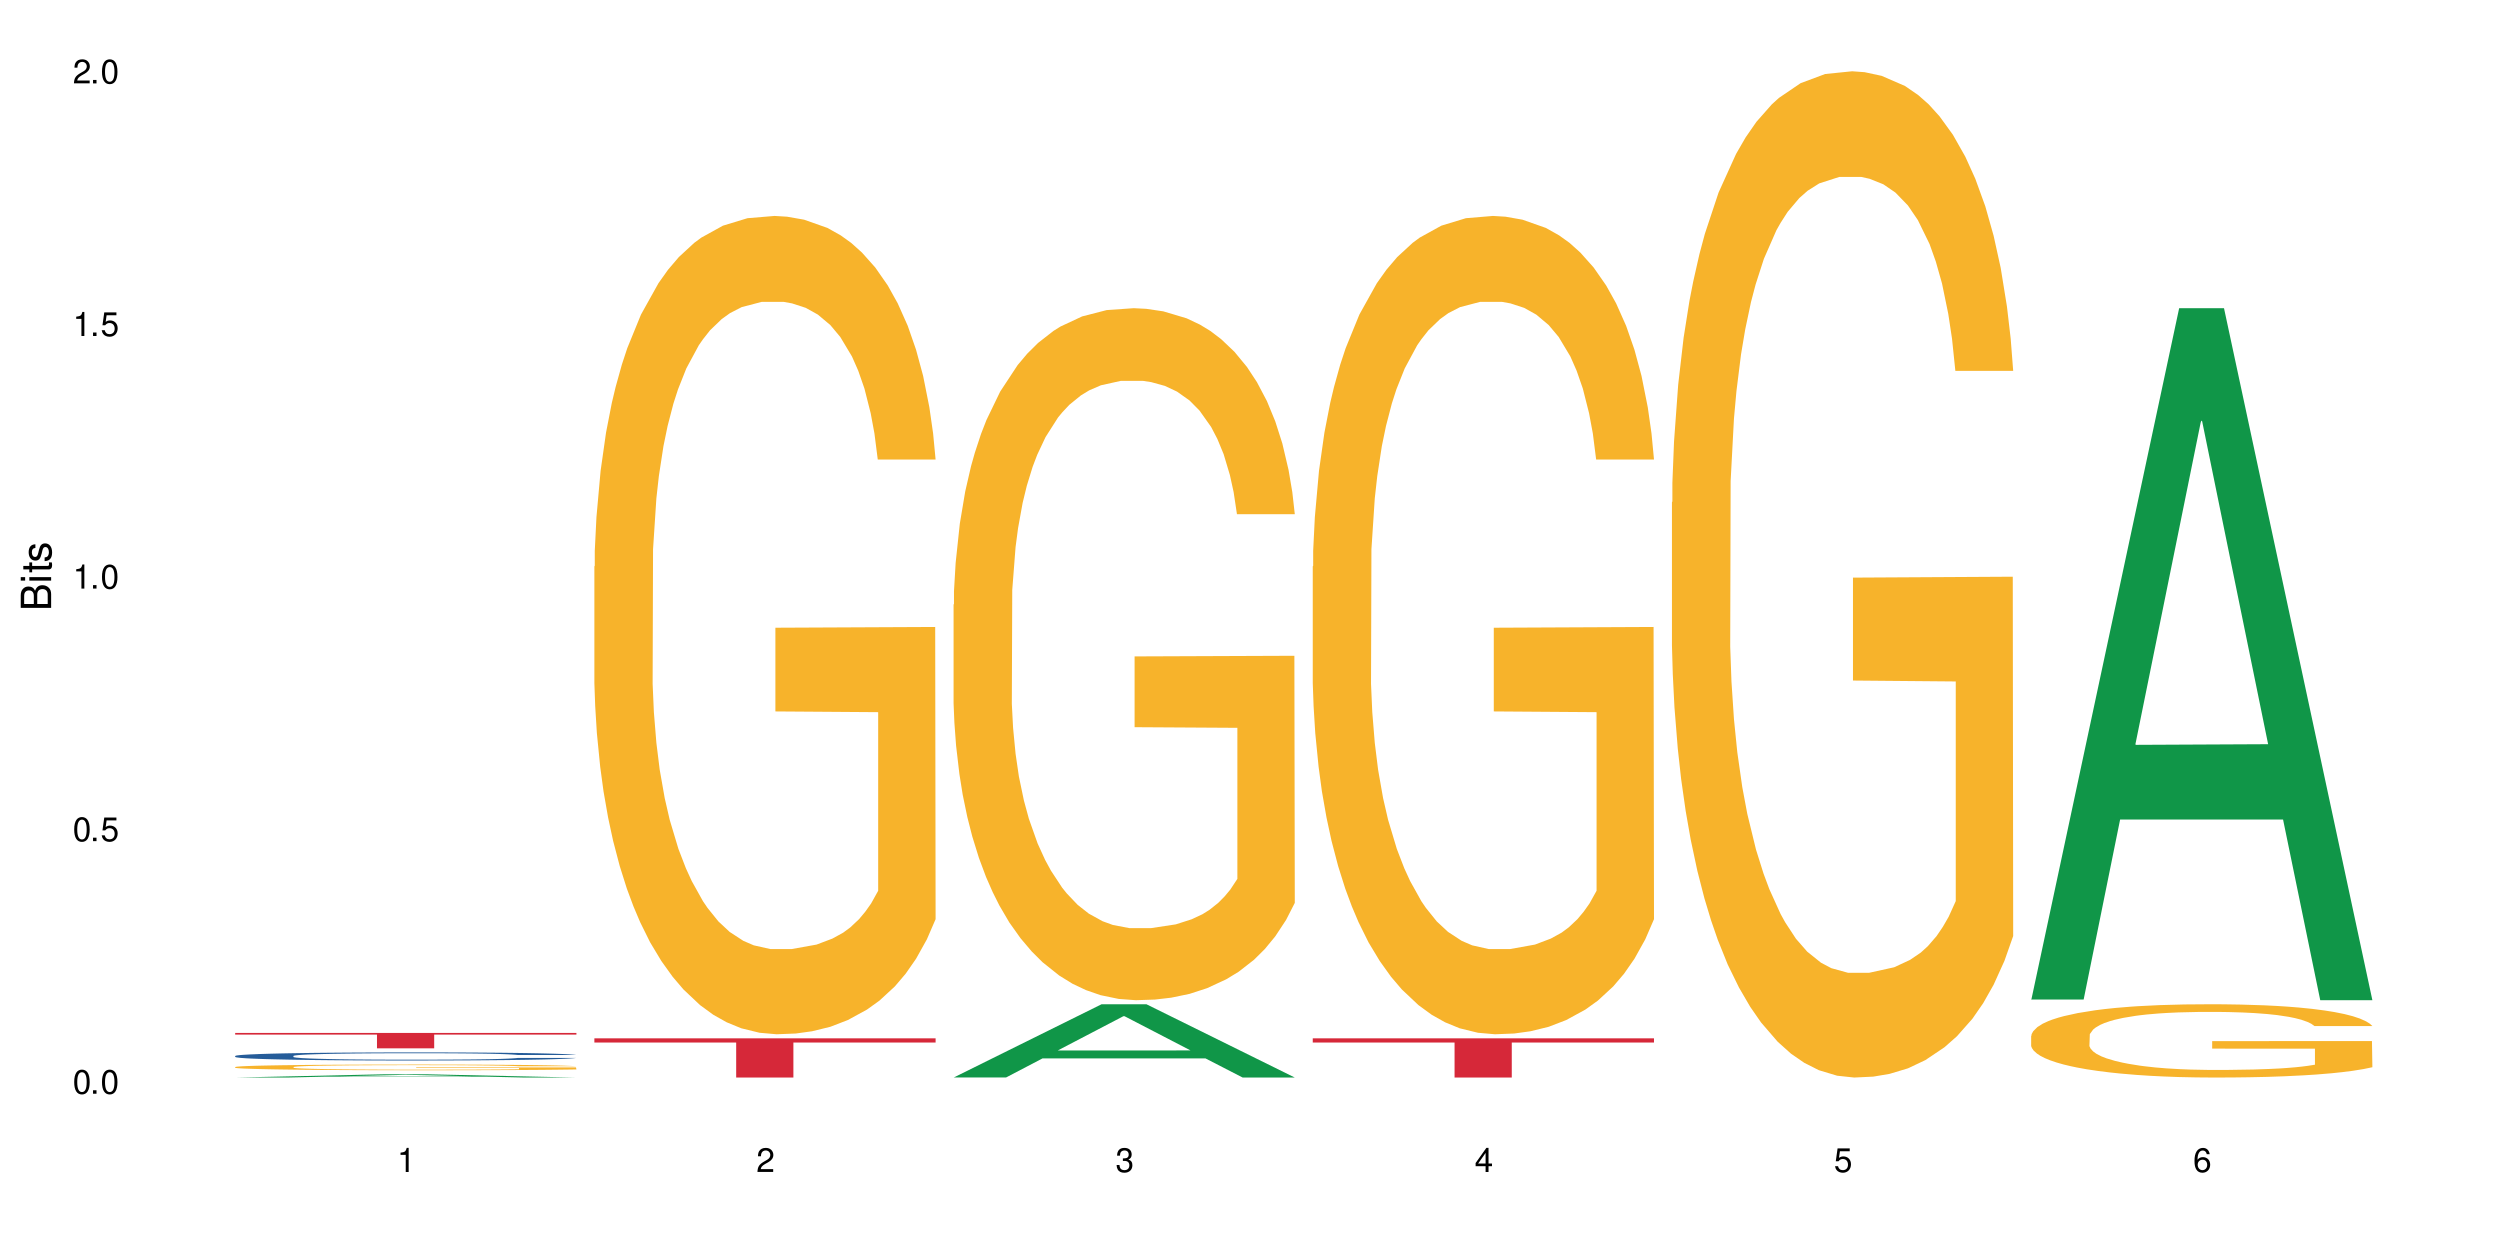
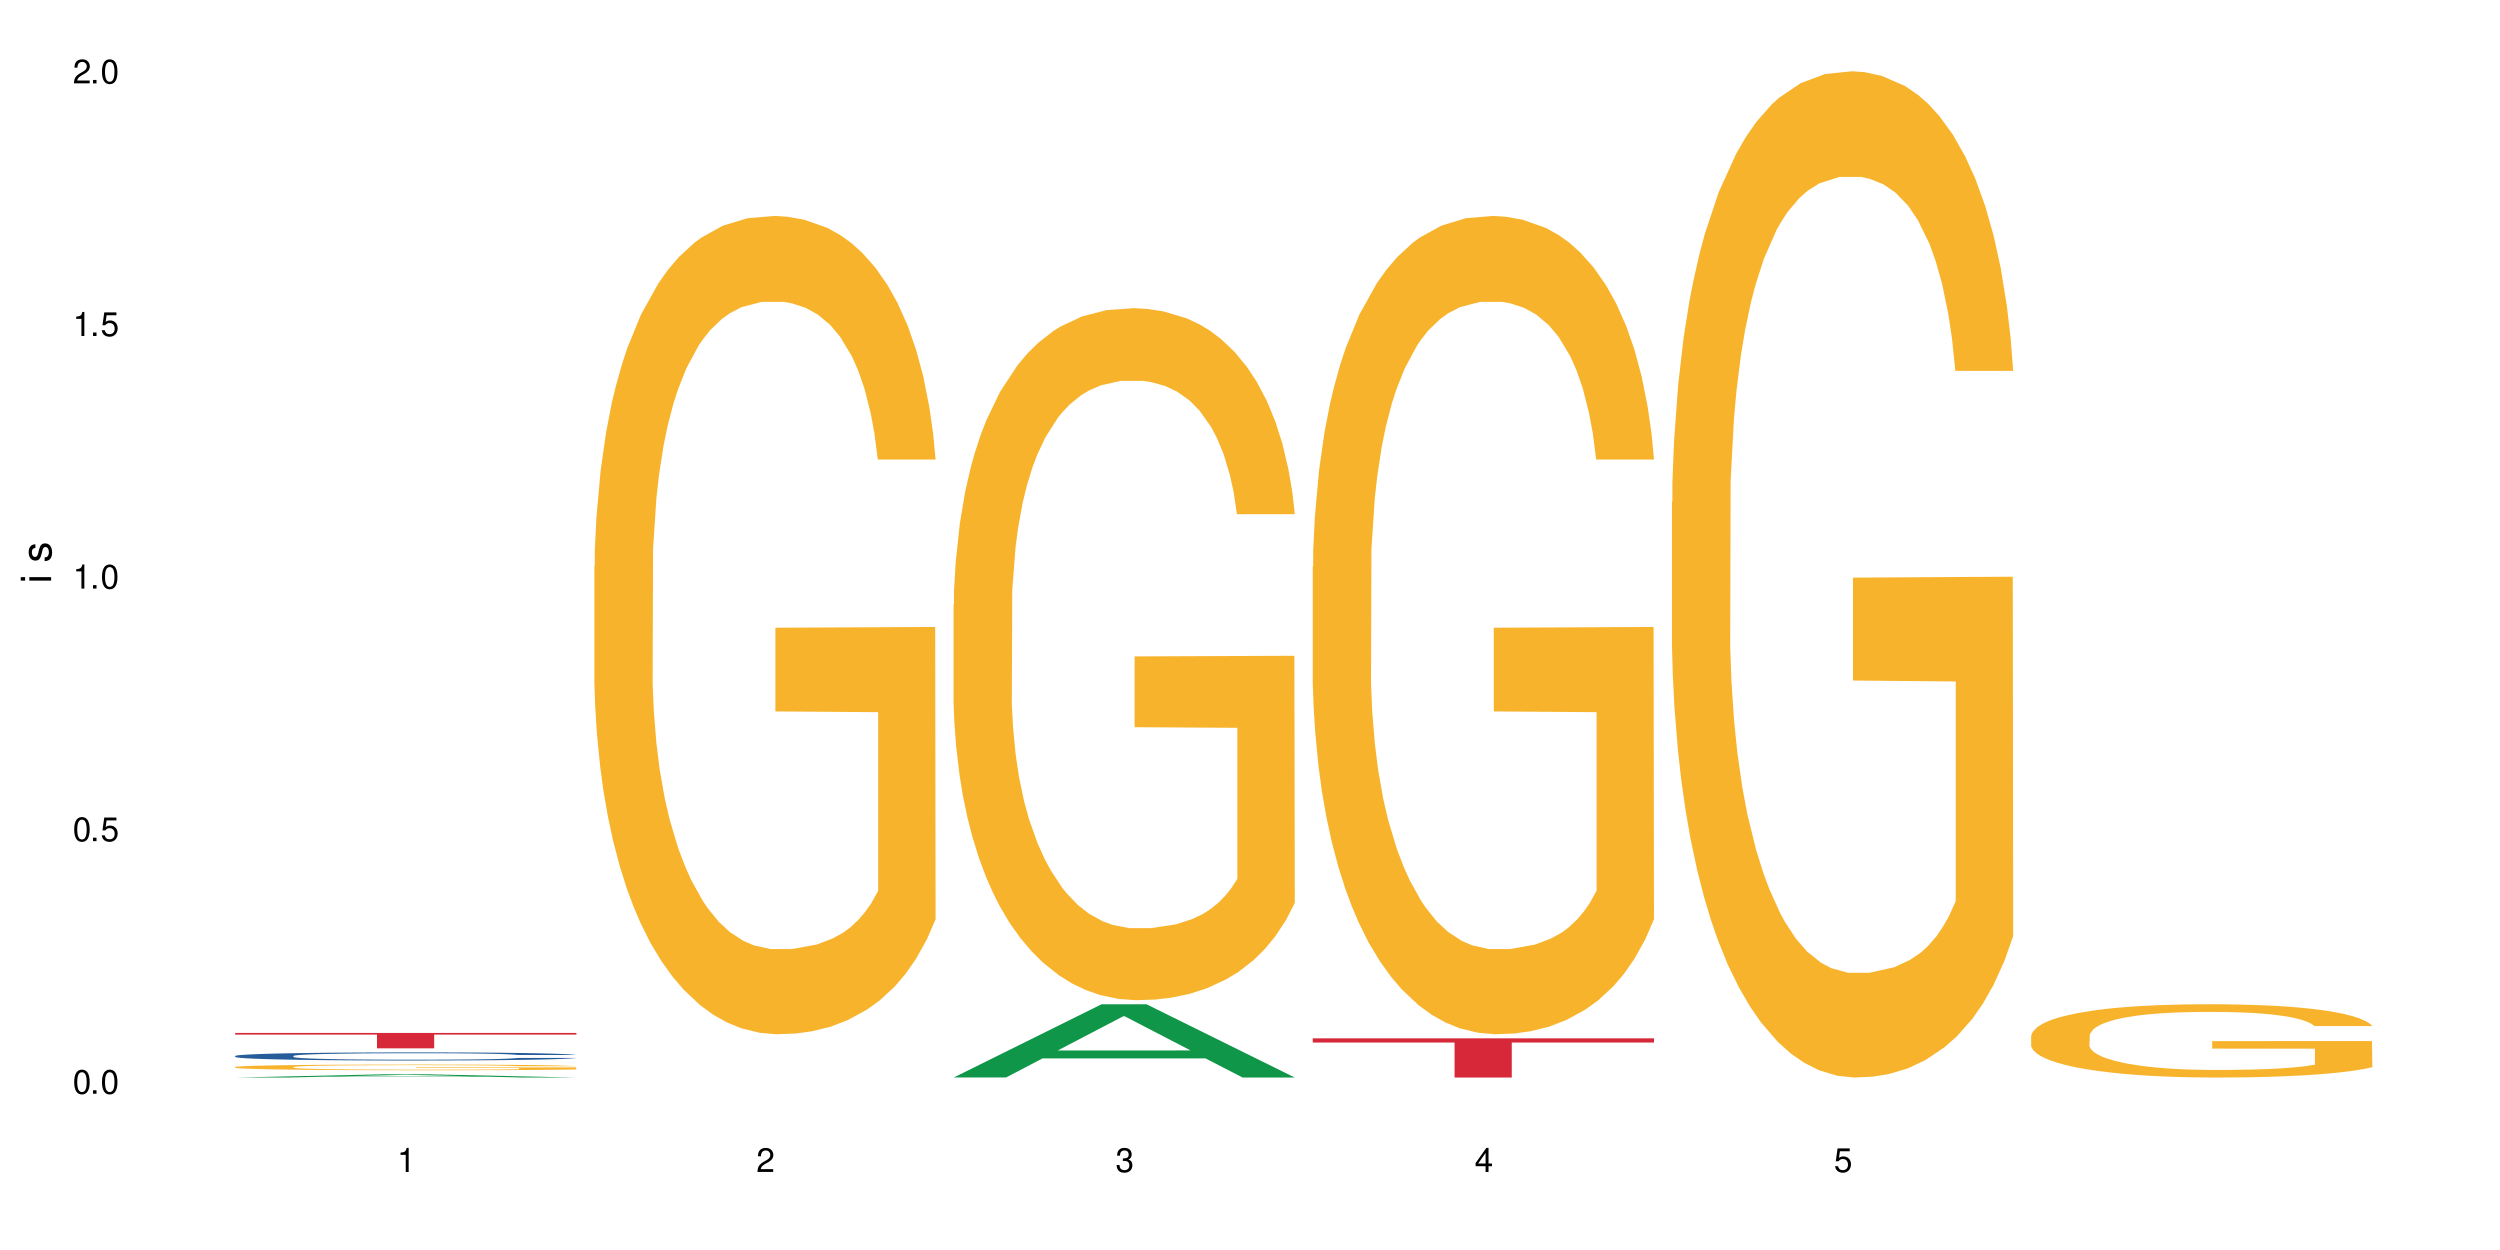
<svg xmlns="http://www.w3.org/2000/svg" xmlns:xlink="http://www.w3.org/1999/xlink" width="720" height="360" viewBox="0 0 720 360">
  <defs>
    <g>
      <g id="glyph-0-0">
</g>
      <g id="glyph-0-1">
        <path d="M 2.641 -6.938 C 2 -6.938 1.422 -6.656 1.078 -6.172 C 0.641 -5.562 0.406 -4.641 0.406 -3.359 C 0.406 -1.016 1.188 0.219 2.641 0.219 C 4.078 0.219 4.859 -1.016 4.859 -3.297 C 4.859 -4.641 4.656 -5.547 4.203 -6.172 C 3.844 -6.656 3.281 -6.938 2.641 -6.938 Z M 2.641 -6.188 C 3.547 -6.188 4 -5.25 4 -3.375 C 4 -1.406 3.562 -0.484 2.625 -0.484 C 1.734 -0.484 1.281 -1.438 1.281 -3.344 C 1.281 -5.25 1.734 -6.188 2.641 -6.188 Z M 2.641 -6.188 " />
      </g>
      <g id="glyph-0-2">
        <path d="M 1.828 -1 L 0.828 -1 L 0.828 0 L 1.828 0 Z M 1.828 -1 " />
      </g>
      <g id="glyph-0-3">
        <path d="M 4.562 -6.797 L 1.062 -6.797 L 0.547 -3.094 L 1.328 -3.094 C 1.719 -3.562 2.047 -3.734 2.578 -3.734 C 3.484 -3.734 4.062 -3.109 4.062 -2.094 C 4.062 -1.125 3.484 -0.531 2.578 -0.531 C 1.828 -0.531 1.375 -0.906 1.188 -1.672 L 0.328 -1.672 C 0.453 -1.109 0.547 -0.844 0.75 -0.594 C 1.125 -0.078 1.828 0.219 2.594 0.219 C 3.969 0.219 4.922 -0.781 4.922 -2.219 C 4.922 -3.562 4.031 -4.484 2.719 -4.484 C 2.25 -4.484 1.859 -4.359 1.469 -4.062 L 1.734 -5.969 L 4.562 -5.969 Z M 4.562 -6.797 " />
      </g>
      <g id="glyph-0-4">
        <path d="M 2.484 -4.938 L 2.484 0 L 3.328 0 L 3.328 -6.938 L 2.766 -6.938 C 2.469 -5.875 2.281 -5.734 0.984 -5.562 L 0.984 -4.938 Z M 2.484 -4.938 " />
      </g>
      <g id="glyph-0-5">
        <path d="M 4.859 -0.828 L 1.281 -0.828 C 1.359 -1.406 1.672 -1.781 2.5 -2.281 L 3.469 -2.828 C 4.406 -3.344 4.906 -4.062 4.906 -4.906 C 4.906 -5.484 4.672 -6.031 4.266 -6.406 C 3.859 -6.766 3.375 -6.938 2.719 -6.938 C 1.859 -6.938 1.219 -6.625 0.844 -6.031 C 0.609 -5.672 0.5 -5.234 0.484 -4.531 L 1.328 -4.531 C 1.359 -5.016 1.406 -5.281 1.531 -5.516 C 1.75 -5.938 2.188 -6.203 2.703 -6.203 C 3.469 -6.203 4.031 -5.641 4.031 -4.891 C 4.031 -4.344 3.719 -3.859 3.125 -3.516 L 2.234 -3 C 0.812 -2.172 0.406 -1.531 0.328 -0.016 L 4.859 -0.016 Z M 4.859 -0.828 " />
      </g>
      <g id="glyph-0-6">
        <path d="M 2.125 -3.188 L 2.578 -3.188 C 3.5 -3.188 3.984 -2.766 3.984 -1.922 C 3.984 -1.062 3.469 -0.531 2.594 -0.531 C 1.656 -0.531 1.203 -1 1.156 -2.016 L 0.312 -2.016 C 0.344 -1.453 0.438 -1.094 0.609 -0.781 C 0.953 -0.109 1.625 0.219 2.547 0.219 C 3.953 0.219 4.859 -0.625 4.859 -1.938 C 4.859 -2.828 4.516 -3.297 3.703 -3.594 C 4.344 -3.844 4.656 -4.328 4.656 -5.031 C 4.656 -6.219 3.875 -6.938 2.578 -6.938 C 1.203 -6.938 0.484 -6.172 0.453 -4.703 L 1.297 -4.703 C 1.312 -5.125 1.344 -5.359 1.453 -5.578 C 1.641 -5.969 2.062 -6.203 2.594 -6.203 C 3.344 -6.203 3.797 -5.75 3.797 -5 C 3.797 -4.516 3.609 -4.219 3.25 -4.047 C 3.016 -3.953 2.703 -3.922 2.125 -3.906 Z M 2.125 -3.188 " />
      </g>
      <g id="glyph-0-7">
        <path d="M 3.141 -1.672 L 3.141 0 L 3.984 0 L 3.984 -1.672 L 4.984 -1.672 L 4.984 -2.438 L 3.984 -2.438 L 3.984 -6.938 L 3.359 -6.938 L 0.266 -2.578 L 0.266 -1.672 Z M 3.141 -2.438 L 1 -2.438 L 3.141 -5.5 Z M 3.141 -2.438 " />
      </g>
      <g id="glyph-0-8">
-         <path d="M 4.781 -5.125 C 4.609 -6.266 3.891 -6.938 2.844 -6.938 C 2.094 -6.938 1.422 -6.578 1.031 -5.953 C 0.594 -5.266 0.406 -4.422 0.406 -3.172 C 0.406 -2 0.578 -1.25 0.984 -0.641 C 1.359 -0.078 1.953 0.219 2.703 0.219 C 3.984 0.219 4.922 -0.75 4.922 -2.094 C 4.922 -3.375 4.062 -4.281 2.844 -4.281 C 2.172 -4.281 1.641 -4.031 1.281 -3.516 C 1.281 -5.234 1.828 -6.188 2.797 -6.188 C 3.391 -6.188 3.797 -5.797 3.938 -5.125 Z M 2.734 -3.531 C 3.547 -3.531 4.062 -2.953 4.062 -2.031 C 4.062 -1.156 3.484 -0.531 2.703 -0.531 C 1.922 -0.531 1.328 -1.188 1.328 -2.078 C 1.328 -2.938 1.906 -3.531 2.734 -3.531 Z M 2.734 -3.531 " />
-       </g>
+         </g>
      <g id="glyph-1-0">
</g>
      <g id="glyph-1-1">
-         <path d="M 0 -0.953 L 0 -4.891 C 0 -5.719 -0.234 -6.344 -0.734 -6.797 C -1.188 -7.234 -1.812 -7.469 -2.5 -7.469 C -3.547 -7.469 -4.188 -7 -4.625 -5.875 C -4.984 -6.688 -5.625 -7.094 -6.531 -7.094 C -7.172 -7.094 -7.734 -6.859 -8.141 -6.391 C -8.562 -5.922 -8.75 -5.344 -8.75 -4.5 L -8.75 -0.953 Z M -4.984 -2.062 L -7.766 -2.062 L -7.766 -4.219 C -7.766 -4.844 -7.688 -5.203 -7.453 -5.5 C -7.219 -5.812 -6.859 -5.969 -6.375 -5.969 C -5.891 -5.969 -5.531 -5.812 -5.297 -5.5 C -5.062 -5.203 -4.984 -4.844 -4.984 -4.219 Z M -0.984 -2.062 L -4 -2.062 L -4 -4.781 C -4 -5.766 -3.438 -6.359 -2.484 -6.359 C -1.547 -6.359 -0.984 -5.766 -0.984 -4.781 Z M -0.984 -2.062 " />
-       </g>
+         </g>
      <g id="glyph-1-2">
        <path d="M -6.281 -1.797 L -6.281 -0.797 L 0 -0.797 L 0 -1.797 Z M -8.75 -1.797 L -8.75 -0.797 L -7.484 -0.797 L -7.484 -1.797 Z M -8.75 -1.797 " />
      </g>
      <g id="glyph-1-3">
-         <path d="M -6.281 -3.047 L -6.281 -2.016 L -8.016 -2.016 L -8.016 -1.016 L -6.281 -1.016 L -6.281 -0.172 L -5.469 -0.172 L -5.469 -1.016 L -0.719 -1.016 C -0.078 -1.016 0.281 -1.453 0.281 -2.234 C 0.281 -2.5 0.25 -2.719 0.188 -3.047 L -0.641 -3.047 C -0.609 -2.906 -0.594 -2.766 -0.594 -2.562 C -0.594 -2.141 -0.719 -2.016 -1.156 -2.016 L -5.469 -2.016 L -5.469 -3.047 Z M -6.281 -3.047 " />
-       </g>
+         </g>
      <g id="glyph-1-4">
        <path d="M -4.531 -5.25 C -5.766 -5.25 -6.469 -4.422 -6.469 -2.969 C -6.469 -1.516 -5.719 -0.562 -4.547 -0.562 C -3.562 -0.562 -3.094 -1.062 -2.734 -2.562 L -2.516 -3.484 C -2.344 -4.188 -2.094 -4.469 -1.641 -4.469 C -1.047 -4.469 -0.641 -3.875 -0.641 -3 C -0.641 -2.453 -0.797 -2 -1.062 -1.75 C -1.25 -1.594 -1.422 -1.531 -1.875 -1.469 L -1.875 -0.406 C -0.422 -0.453 0.281 -1.266 0.281 -2.922 C 0.281 -4.5 -0.5 -5.516 -1.719 -5.516 C -2.656 -5.516 -3.172 -4.984 -3.469 -3.734 L -3.703 -2.766 C -3.891 -1.953 -4.156 -1.609 -4.594 -1.609 C -5.188 -1.609 -5.547 -2.125 -5.547 -2.938 C -5.547 -3.75 -5.203 -4.172 -4.531 -4.203 Z M -4.531 -5.25 " />
      </g>
    </g>
  </defs>
  <rect x="-72" y="-36" width="864" height="432" fill="rgb(100%, 100%, 100%)" fill-opacity="1" />
  <path fill-rule="nonzero" fill="rgb(6.275%, 58.824%, 28.235%)" fill-opacity="1" d="M 67.73 310.332 L 67.836 310.332 L 110.359 309.395 L 123.273 309.395 L 166.008 310.332 L 150.992 310.332 L 140.281 310.086 L 93.352 310.086 L 82.852 310.332 L 67.73 310.332 L 97.863 309.988 L 135.977 309.984 L 116.973 309.547 L 116.766 309.547 L 116.555 309.551 L 97.758 309.984 L 97.863 309.988 Z M 67.73 310.332 " />
  <path fill-rule="nonzero" fill="rgb(14.51%, 36.078%, 60%)" fill-opacity="1" d="M 67.73 304.109 L 67.852 304.105 L 67.852 304.055 L 68.211 303.973 L 69.051 303.871 L 69.887 303.801 L 72.047 303.676 L 75.043 303.551 L 78.156 303.457 L 80.434 303.402 L 82.473 303.359 L 87.145 303.281 L 90.145 303.238 L 93.379 303.203 L 97.332 303.168 L 100.211 303.145 L 106.684 303.113 L 111.477 303.098 L 115.191 303.09 L 123.223 303.09 L 128.016 303.098 L 131.492 303.109 L 135.324 303.125 L 138.562 303.145 L 144.195 303.191 L 149.227 303.254 L 151.504 303.285 L 155.102 303.352 L 157.855 303.418 L 159.773 303.473 L 161.934 303.551 L 163.848 303.648 L 165.289 303.758 L 166.008 303.848 L 149.227 303.848 L 148.391 303.766 L 147.43 303.699 L 145.633 303.609 L 143.836 303.547 L 141.316 303.484 L 139.039 303.445 L 135.926 303.406 L 133.168 303.379 L 130.293 303.359 L 127.535 303.348 L 122.262 303.336 L 116.148 303.336 L 113.871 303.34 L 109.199 303.355 L 106.684 303.371 L 103.086 303.398 L 100.57 303.43 L 97.574 303.473 L 95.535 303.508 L 93.02 303.562 L 91.223 303.613 L 89.184 303.684 L 87.984 303.734 L 86.906 303.797 L 85.949 303.867 L 85.23 303.941 L 84.75 304.02 L 84.508 304.098 L 84.508 304.43 L 84.75 304.504 L 85.348 304.594 L 86.906 304.727 L 89.184 304.84 L 91.82 304.93 L 94.336 304.992 L 95.777 305.023 L 97.691 305.059 L 100.688 305.102 L 105.004 305.141 L 107.52 305.16 L 111.355 305.176 L 115.312 305.184 L 120.586 305.184 L 125.258 305.176 L 128.375 305.168 L 131.609 305.148 L 136.043 305.113 L 138.801 305.078 L 141.199 305.039 L 142.996 304.996 L 144.195 304.965 L 145.992 304.898 L 147.43 304.824 L 148.508 304.75 L 149.227 304.676 L 166.008 304.676 L 165.289 304.762 L 164.207 304.844 L 163.129 304.906 L 161.453 304.98 L 159.535 305.047 L 156.777 305.125 L 154.5 305.172 L 151.504 305.227 L 148.75 305.266 L 145.754 305.305 L 141.316 305.344 L 138.441 305.367 L 135.324 305.387 L 131.609 305.402 L 126.938 305.418 L 121.902 305.426 L 117.227 305.43 L 112.195 305.426 L 108.48 305.418 L 103.566 305.398 L 97.453 305.359 L 93.02 305.316 L 89.543 305.277 L 86.547 305.234 L 83.191 305.176 L 78.875 305.082 L 76.238 305.012 L 74.441 304.949 L 72.406 304.867 L 70.969 304.793 L 69.289 304.672 L 68.09 304.52 L 67.73 304.402 Z M 67.73 304.109 " />
  <path fill-rule="nonzero" fill="rgb(96.863%, 70.196%, 16.863%)" fill-opacity="1" d="M 67.73 307.293 L 67.852 307.293 L 67.852 307.262 L 68.332 307.195 L 69.527 307.102 L 71.086 307.027 L 72.766 306.969 L 73.844 306.934 L 75.641 306.891 L 77.199 306.859 L 81.152 306.789 L 86.188 306.727 L 88.945 306.699 L 92.059 306.676 L 96.496 306.648 L 98.531 306.637 L 104.766 306.613 L 111.836 306.598 L 119.625 306.594 L 123.223 306.594 L 128.133 306.602 L 134.848 306.617 L 138.68 306.633 L 141.676 306.648 L 144.793 306.668 L 148.629 306.695 L 152.223 306.73 L 155.102 306.77 L 157.977 306.812 L 160.375 306.859 L 162.41 306.914 L 164.207 306.977 L 165.289 307.027 L 166.008 307.082 L 149.348 307.082 L 148.391 307.027 L 147.309 306.988 L 145.512 306.938 L 143.715 306.902 L 141.918 306.875 L 138.562 306.836 L 135.684 306.812 L 132.09 306.789 L 128.613 306.777 L 124.66 306.77 L 122.262 306.766 L 115.91 306.766 L 110.156 306.773 L 106.801 306.789 L 104.406 306.801 L 101.047 306.82 L 99.012 306.84 L 97.812 306.852 L 94.219 306.898 L 91.82 306.941 L 90.504 306.969 L 88.824 307.012 L 87.625 307.055 L 86.309 307.113 L 85.59 307.16 L 84.629 307.262 L 84.508 307.531 L 84.871 307.586 L 85.59 307.648 L 86.547 307.703 L 87.984 307.758 L 89.422 307.801 L 91.941 307.859 L 94.098 307.898 L 95.777 307.926 L 99.012 307.965 L 100.328 307.977 L 103.445 308.004 L 106.684 308.027 L 110.637 308.043 L 113.633 308.055 L 118.426 308.059 L 124.539 308.059 L 131.73 308.051 L 136.285 308.039 L 139.398 308.027 L 141.438 308.016 L 143.953 308 L 145.754 307.984 L 147.43 307.969 L 149.469 307.945 L 149.469 307.586 L 119.863 307.586 L 119.863 307.418 L 165.887 307.414 L 166.008 308 L 163.488 308.039 L 160.375 308.078 L 157.379 308.109 L 154.262 308.137 L 149.828 308.164 L 146.23 308.18 L 140.719 308.203 L 135.684 308.215 L 130.41 308.227 L 125.738 308.23 L 120.223 308.23 L 115.312 308.227 L 110.039 308.219 L 105.844 308.207 L 102.008 308.191 L 98.172 308.172 L 93.379 308.141 L 90.262 308.117 L 87.027 308.086 L 83.789 308.047 L 80.914 308.008 L 78.996 307.977 L 77.078 307.938 L 75.043 307.895 L 73.125 307.844 L 71.688 307.797 L 70.367 307.746 L 69.41 307.695 L 68.449 307.629 L 67.969 307.574 L 67.73 307.527 Z M 67.73 307.293 " />
  <path fill-rule="nonzero" fill="rgb(83.922%, 15.686%, 22.353%)" fill-opacity="1" d="M 67.73 297.488 L 166.008 297.488 L 166.008 297.961 L 125.047 297.965 L 125.047 301.926 L 108.57 301.926 L 108.57 297.969 L 108.332 297.961 L 67.73 297.961 Z M 67.73 297.488 " />
  <path fill-rule="nonzero" fill="rgb(96.863%, 70.196%, 16.863%)" fill-opacity="1" d="M 171.18 163.133 L 171.297 162.918 L 171.297 158.613 L 171.777 148.93 L 172.977 135.586 L 174.535 124.609 L 176.211 116 L 177.293 111.48 L 179.09 105.023 L 180.648 100.289 L 184.602 90.602 L 189.637 81.562 L 192.391 77.688 L 195.508 74.031 L 199.941 69.941 L 201.98 68.434 L 208.211 64.992 L 215.281 62.84 L 223.074 62.191 L 226.668 62.406 L 231.582 63.27 L 238.293 65.637 L 242.129 67.789 L 245.125 69.941 L 248.242 72.738 L 252.078 77.043 L 255.672 82.207 L 258.547 87.375 L 261.426 93.832 L 263.82 100.719 L 265.859 108.25 L 267.656 117.289 L 268.734 124.824 L 269.453 132.355 L 252.797 132.355 L 251.836 124.824 L 250.758 119.012 L 248.961 111.91 L 247.164 106.746 L 245.363 102.656 L 242.008 97.059 L 239.133 93.617 L 235.539 90.602 L 232.062 88.664 L 228.105 87.375 L 225.711 86.945 L 219.359 86.945 L 213.605 88.449 L 210.25 90.172 L 207.852 91.895 L 204.496 95.121 L 202.461 97.707 L 201.262 99.426 L 197.664 106.098 L 195.27 112.125 L 193.949 116.215 L 192.273 122.672 L 191.074 128.484 L 189.754 137.094 L 189.035 143.547 L 188.078 158.184 L 187.957 196.926 L 188.316 205.105 L 189.035 213.93 L 189.996 221.676 L 191.434 229.855 L 192.871 236.098 L 195.387 244.492 L 197.547 250.086 L 199.223 253.746 L 202.461 259.559 L 203.777 261.492 L 206.895 265.367 L 210.129 268.383 L 214.086 270.965 L 217.082 272.254 L 221.875 273.332 L 227.988 273.332 L 235.18 272.039 L 239.73 270.316 L 242.848 268.598 L 244.887 267.09 L 247.402 264.723 L 249.199 262.57 L 250.879 260.203 L 252.914 256.543 L 252.914 205.105 L 223.312 204.891 L 223.312 180.785 L 269.336 180.566 L 269.453 264.723 L 266.938 270.535 L 263.82 276.129 L 260.824 280.434 L 257.711 284.094 L 253.273 288.184 L 249.68 290.766 L 244.168 293.777 L 239.133 295.715 L 233.859 297.008 L 229.184 297.652 L 223.672 297.867 L 218.758 297.438 L 213.484 296.145 L 209.289 294.422 L 205.457 292.27 L 201.621 289.473 L 196.828 284.953 L 193.711 281.293 L 190.473 276.773 L 187.238 271.395 L 184.363 265.582 L 182.445 261.062 L 180.527 255.898 L 178.488 249.441 L 176.57 242.125 L 175.133 235.449 L 173.816 227.918 L 172.855 220.816 L 171.898 211.129 L 171.418 203.383 L 171.18 196.711 Z M 171.18 163.133 " />
-   <path fill-rule="nonzero" fill="rgb(83.922%, 15.686%, 22.353%)" fill-opacity="1" d="M 171.18 299.031 L 269.453 299.031 L 269.453 300.242 L 228.496 300.25 L 228.496 310.332 L 212.02 310.332 L 212.02 300.262 L 211.777 300.242 L 171.18 300.242 Z M 171.18 299.031 " />
  <path fill-rule="nonzero" fill="rgb(6.275%, 58.824%, 28.235%)" fill-opacity="1" d="M 274.629 310.312 L 274.73 310.293 L 317.254 289.223 L 330.168 289.223 L 372.902 310.332 L 357.887 310.332 L 347.18 304.82 L 300.246 304.82 L 289.746 310.312 L 274.629 310.312 L 304.762 302.543 L 342.875 302.523 L 323.871 292.672 L 323.66 292.652 L 323.449 292.711 L 304.656 302.523 L 304.762 302.543 Z M 274.629 310.312 " />
  <path fill-rule="nonzero" fill="rgb(96.863%, 70.196%, 16.863%)" fill-opacity="1" d="M 274.629 174.121 L 274.746 173.938 L 274.746 170.297 L 275.227 162.109 L 276.426 150.824 L 277.984 141.539 L 279.66 134.262 L 280.738 130.438 L 282.535 124.977 L 284.094 120.973 L 288.051 112.785 L 293.082 105.141 L 295.84 101.863 L 298.957 98.77 L 303.391 95.309 L 305.43 94.035 L 311.66 91.125 L 318.73 89.305 L 326.52 88.758 L 330.117 88.941 L 335.031 89.668 L 341.742 91.672 L 345.578 93.488 L 348.574 95.309 L 351.688 97.676 L 355.523 101.316 L 359.121 105.684 L 361.996 110.055 L 364.871 115.512 L 367.27 121.336 L 369.309 127.707 L 371.105 135.352 L 372.184 141.723 L 372.902 148.094 L 356.242 148.094 L 355.285 141.723 L 354.207 136.809 L 352.41 130.801 L 350.609 126.434 L 348.812 122.977 L 345.457 118.242 L 342.582 115.332 L 338.984 112.785 L 335.512 111.145 L 331.555 110.055 L 329.156 109.688 L 322.805 109.688 L 317.055 110.965 L 313.699 112.418 L 311.301 113.875 L 307.945 116.605 L 305.906 118.789 L 304.707 120.246 L 301.113 125.887 L 298.715 130.984 L 297.398 134.441 L 295.719 139.902 L 294.523 144.816 L 293.203 152.098 L 292.484 157.559 L 291.527 169.934 L 291.406 202.695 L 291.766 209.613 L 292.484 217.074 L 293.441 223.629 L 294.883 230.543 L 296.32 235.82 L 298.836 242.922 L 300.992 247.652 L 302.672 250.746 L 305.906 255.66 L 307.227 257.301 L 310.34 260.574 L 313.578 263.125 L 317.531 265.309 L 320.527 266.398 L 325.324 267.309 L 331.434 267.309 L 338.625 266.219 L 343.18 264.762 L 346.297 263.305 L 348.332 262.031 L 350.852 260.027 L 352.648 258.211 L 354.324 256.207 L 356.363 253.113 L 356.363 209.613 L 326.762 209.43 L 326.762 189.047 L 372.781 188.863 L 372.902 260.027 L 370.387 264.945 L 367.27 269.676 L 364.273 273.316 L 361.156 276.41 L 356.723 279.867 L 353.129 282.051 L 347.613 284.602 L 342.582 286.238 L 337.309 287.332 L 332.633 287.875 L 327.121 288.059 L 322.207 287.695 L 316.934 286.602 L 312.738 285.145 L 308.902 283.328 L 305.07 280.961 L 300.273 277.137 L 297.16 274.043 L 293.922 270.223 L 290.688 265.672 L 287.809 260.758 L 285.895 256.934 L 283.977 252.566 L 281.938 247.105 L 280.02 240.918 L 278.582 235.277 L 277.262 228.906 L 276.305 222.898 L 275.348 214.707 L 274.867 208.156 L 274.629 202.516 Z M 274.629 174.121 " />
  <path fill-rule="nonzero" fill="rgb(96.863%, 70.196%, 16.863%)" fill-opacity="1" d="M 378.074 163.133 L 378.195 162.918 L 378.195 158.613 L 378.676 148.93 L 379.871 135.586 L 381.43 124.609 L 383.109 116 L 384.188 111.48 L 385.984 105.023 L 387.543 100.289 L 391.496 90.602 L 396.531 81.562 L 399.289 77.688 L 402.402 74.031 L 406.84 69.941 L 408.875 68.434 L 415.109 64.992 L 422.18 62.84 L 429.969 62.191 L 433.566 62.406 L 438.48 63.27 L 445.191 65.637 L 449.023 67.789 L 452.02 69.941 L 455.137 72.738 L 458.973 77.043 L 462.566 82.207 L 465.445 87.375 L 468.32 93.832 L 470.719 100.719 L 472.754 108.25 L 474.555 117.289 L 475.633 124.824 L 476.352 132.355 L 459.691 132.355 L 458.734 124.824 L 457.652 119.012 L 455.855 111.91 L 454.059 106.746 L 452.262 102.656 L 448.906 97.059 L 446.027 93.617 L 442.434 90.602 L 438.957 88.664 L 435.004 87.375 L 432.605 86.945 L 426.254 86.945 L 420.5 88.449 L 417.145 90.172 L 414.75 91.895 L 411.395 95.121 L 409.355 97.707 L 408.156 99.426 L 404.562 106.098 L 402.164 112.125 L 400.848 116.215 L 399.168 122.672 L 397.969 128.484 L 396.652 137.094 L 395.934 143.547 L 394.973 158.184 L 394.855 196.926 L 395.215 205.105 L 395.934 213.93 L 396.891 221.676 L 398.328 229.855 L 399.766 236.098 L 402.285 244.492 L 404.441 250.086 L 406.121 253.746 L 409.355 259.559 L 410.672 261.492 L 413.789 265.367 L 417.027 268.383 L 420.98 270.965 L 423.977 272.254 L 428.77 273.332 L 434.883 273.332 L 442.074 272.039 L 446.629 270.316 L 449.746 268.598 L 451.781 267.09 L 454.297 264.723 L 456.098 262.57 L 457.773 260.203 L 459.812 256.543 L 459.812 205.105 L 430.211 204.891 L 430.211 180.785 L 476.23 180.566 L 476.352 264.723 L 473.832 270.535 L 470.719 276.129 L 467.723 280.434 L 464.605 284.094 L 460.172 288.184 L 456.574 290.766 L 451.062 293.777 L 446.027 295.715 L 440.754 297.008 L 436.082 297.652 L 430.57 297.867 L 425.656 297.438 L 420.383 296.145 L 416.188 294.422 L 412.352 292.27 L 408.516 289.473 L 403.723 284.953 L 400.605 281.293 L 397.371 276.773 L 394.133 271.395 L 391.258 265.582 L 389.34 261.062 L 387.422 255.898 L 385.387 249.441 L 383.469 242.125 L 382.031 235.449 L 380.711 227.918 L 379.754 220.816 L 378.793 211.129 L 378.316 203.383 L 378.074 196.711 Z M 378.074 163.133 " />
  <path fill-rule="nonzero" fill="rgb(83.922%, 15.686%, 22.353%)" fill-opacity="1" d="M 378.074 299.031 L 476.352 299.031 L 476.352 300.242 L 435.391 300.25 L 435.391 310.332 L 418.914 310.332 L 418.914 300.262 L 418.676 300.242 L 378.074 300.242 Z M 378.074 299.031 " />
  <path fill-rule="nonzero" fill="rgb(96.863%, 70.196%, 16.863%)" fill-opacity="1" d="M 481.523 144.652 L 481.645 144.387 L 481.645 139.094 L 482.121 127.184 L 483.32 110.777 L 484.879 97.277 L 486.555 86.691 L 487.637 81.133 L 489.434 73.195 L 490.992 67.371 L 494.945 55.461 L 499.98 44.348 L 502.734 39.582 L 505.852 35.082 L 510.285 30.055 L 512.324 28.203 L 518.555 23.965 L 525.629 21.32 L 533.418 20.527 L 537.012 20.789 L 541.926 21.848 L 548.637 24.762 L 552.473 27.406 L 555.469 30.055 L 558.586 33.496 L 562.422 38.789 L 566.016 45.141 L 568.891 51.492 L 571.77 59.43 L 574.164 67.902 L 576.203 77.164 L 578 88.281 L 579.078 97.543 L 579.797 106.805 L 563.141 106.805 L 562.18 97.543 L 561.102 90.398 L 559.305 81.664 L 557.508 75.312 L 555.711 70.281 L 552.352 63.402 L 549.477 59.168 L 545.883 55.461 L 542.406 53.078 L 538.449 51.492 L 536.055 50.961 L 529.703 50.961 L 523.949 52.816 L 520.594 54.934 L 518.195 57.051 L 514.84 61.02 L 512.805 64.195 L 511.605 66.312 L 508.008 74.516 L 505.613 81.93 L 504.293 86.957 L 502.617 94.898 L 501.418 102.043 L 500.098 112.629 L 499.379 120.57 L 498.422 138.566 L 498.301 186.207 L 498.66 196.262 L 499.379 207.113 L 500.34 216.641 L 501.777 226.699 L 503.215 234.375 L 505.73 244.695 L 507.891 251.578 L 509.566 256.078 L 512.805 263.223 L 514.121 265.605 L 517.238 270.367 L 520.473 274.074 L 524.43 277.25 L 527.426 278.836 L 532.219 280.16 L 538.332 280.16 L 545.523 278.574 L 550.078 276.457 L 553.191 274.34 L 555.23 272.484 L 557.746 269.574 L 559.543 266.926 L 561.223 264.016 L 563.258 259.516 L 563.258 196.262 L 533.656 195.996 L 533.656 166.355 L 579.68 166.09 L 579.797 269.574 L 577.281 276.719 L 574.164 283.602 L 571.168 288.895 L 568.055 293.395 L 563.617 298.422 L 560.023 301.598 L 554.512 305.305 L 549.477 307.688 L 544.203 309.273 L 539.531 310.066 L 534.016 310.332 L 529.102 309.805 L 523.828 308.215 L 519.637 306.098 L 515.801 303.453 L 511.965 300.012 L 507.172 294.453 L 504.055 289.953 L 500.82 284.395 L 497.582 277.777 L 494.707 270.633 L 492.789 265.074 L 490.871 258.723 L 488.832 250.781 L 486.918 241.785 L 485.477 233.578 L 484.16 224.316 L 483.199 215.582 L 482.242 203.672 L 481.762 194.145 L 481.523 185.941 Z M 481.523 144.652 " />
-   <path fill-rule="nonzero" fill="rgb(6.275%, 58.824%, 28.235%)" fill-opacity="1" d="M 584.973 287.871 L 585.074 287.684 L 627.598 88.758 L 640.512 88.758 L 683.246 288.059 L 668.23 288.059 L 657.523 236.035 L 610.59 236.035 L 600.09 287.871 L 584.973 287.871 L 615.105 214.516 L 653.219 214.328 L 634.215 121.32 L 634.004 121.133 L 633.793 121.695 L 615 214.328 L 615.105 214.516 Z M 584.973 287.871 " />
  <path fill-rule="nonzero" fill="rgb(96.863%, 70.196%, 16.863%)" fill-opacity="1" d="M 584.973 298.266 L 585.09 298.246 L 585.09 297.859 L 585.57 296.992 L 586.77 295.797 L 588.328 294.812 L 590.004 294.043 L 591.082 293.637 L 592.883 293.059 L 594.438 292.637 L 598.395 291.766 L 603.426 290.957 L 606.184 290.609 L 609.301 290.281 L 613.734 289.918 L 615.773 289.781 L 622.004 289.473 L 629.074 289.281 L 636.867 289.223 L 640.461 289.242 L 645.375 289.32 L 652.086 289.531 L 655.922 289.723 L 658.918 289.918 L 662.035 290.168 L 665.867 290.551 L 669.465 291.016 L 672.34 291.477 L 675.215 292.055 L 677.613 292.672 L 679.652 293.348 L 681.449 294.156 L 682.527 294.832 L 683.246 295.508 L 666.586 295.508 L 665.629 294.832 L 664.551 294.312 L 662.754 293.676 L 660.953 293.215 L 659.156 292.848 L 655.801 292.344 L 652.926 292.039 L 649.328 291.766 L 645.855 291.594 L 641.898 291.477 L 639.504 291.441 L 633.148 291.441 L 627.398 291.574 L 624.043 291.73 L 621.645 291.883 L 618.289 292.172 L 616.25 292.402 L 615.055 292.559 L 611.457 293.156 L 609.059 293.695 L 607.742 294.062 L 606.062 294.641 L 604.867 295.16 L 603.547 295.93 L 602.828 296.508 L 601.871 297.82 L 601.75 301.289 L 602.109 302.023 L 602.828 302.812 L 603.789 303.508 L 605.227 304.242 L 606.664 304.801 L 609.18 305.551 L 611.336 306.051 L 613.016 306.379 L 616.25 306.902 L 617.57 307.074 L 620.688 307.422 L 623.922 307.691 L 627.875 307.922 L 630.871 308.039 L 635.668 308.133 L 641.777 308.133 L 648.969 308.02 L 653.523 307.863 L 656.641 307.711 L 658.676 307.574 L 661.195 307.363 L 662.992 307.172 L 664.672 306.957 L 666.707 306.633 L 666.707 302.023 L 637.105 302.004 L 637.105 299.844 L 683.125 299.824 L 683.246 307.363 L 680.73 307.883 L 677.613 308.387 L 674.617 308.77 L 671.5 309.098 L 667.066 309.465 L 663.473 309.695 L 657.957 309.965 L 652.926 310.141 L 647.652 310.254 L 642.977 310.312 L 637.465 310.332 L 632.551 310.293 L 627.277 310.18 L 623.082 310.023 L 619.246 309.832 L 615.414 309.582 L 610.617 309.176 L 607.504 308.848 L 604.266 308.441 L 601.031 307.961 L 598.156 307.441 L 596.238 307.035 L 594.32 306.574 L 592.281 305.996 L 590.363 305.34 L 588.926 304.742 L 587.609 304.066 L 586.648 303.43 L 585.691 302.562 L 585.211 301.871 L 584.973 301.273 Z M 584.973 298.266 " />
  <g fill="rgb(0%, 0%, 0%)" fill-opacity="1">
    <use xlink:href="#glyph-0-1" x="20.965" y="314.993" />
    <use xlink:href="#glyph-0-2" x="25.965" y="314.993" />
    <use xlink:href="#glyph-0-1" x="28.965" y="314.993" />
  </g>
  <g fill="rgb(0%, 0%, 0%)" fill-opacity="1">
    <use xlink:href="#glyph-0-1" x="20.965" y="242.251" />
    <use xlink:href="#glyph-0-2" x="25.965" y="242.251" />
    <use xlink:href="#glyph-0-3" x="28.965" y="242.251" />
  </g>
  <g fill="rgb(0%, 0%, 0%)" fill-opacity="1">
    <use xlink:href="#glyph-0-4" x="20.965" y="169.509" />
    <use xlink:href="#glyph-0-2" x="25.965" y="169.509" />
    <use xlink:href="#glyph-0-1" x="28.965" y="169.509" />
  </g>
  <g fill="rgb(0%, 0%, 0%)" fill-opacity="1">
    <use xlink:href="#glyph-0-4" x="20.965" y="96.767" />
    <use xlink:href="#glyph-0-2" x="25.965" y="96.767" />
    <use xlink:href="#glyph-0-3" x="28.965" y="96.767" />
  </g>
  <g fill="rgb(0%, 0%, 0%)" fill-opacity="1">
    <use xlink:href="#glyph-0-5" x="20.965" y="24.024" />
    <use xlink:href="#glyph-0-2" x="25.965" y="24.024" />
    <use xlink:href="#glyph-0-1" x="28.965" y="24.024" />
  </g>
  <g fill="rgb(0%, 0%, 0%)" fill-opacity="1">
    <use xlink:href="#glyph-0-4" x="114.367" y="337.532" />
  </g>
  <g fill="rgb(0%, 0%, 0%)" fill-opacity="1">
    <use xlink:href="#glyph-0-5" x="217.816" y="337.532" />
  </g>
  <g fill="rgb(0%, 0%, 0%)" fill-opacity="1">
    <use xlink:href="#glyph-0-6" x="321.266" y="337.532" />
  </g>
  <g fill="rgb(0%, 0%, 0%)" fill-opacity="1">
    <use xlink:href="#glyph-0-7" x="424.711" y="337.532" />
  </g>
  <g fill="rgb(0%, 0%, 0%)" fill-opacity="1">
    <use xlink:href="#glyph-0-3" x="528.16" y="337.532" />
  </g>
  <g fill="rgb(0%, 0%, 0%)" fill-opacity="1">
    <use xlink:href="#glyph-0-8" x="631.609" y="337.532" />
  </g>
  <g fill="rgb(0%, 0%, 0%)" fill-opacity="1">
    <use xlink:href="#glyph-1-1" x="14.725" y="176.012" />
    <use xlink:href="#glyph-1-2" x="14.725" y="168.012" />
    <use xlink:href="#glyph-1-3" x="14.725" y="165.012" />
    <use xlink:href="#glyph-1-4" x="14.725" y="162.012" />
  </g>
</svg>